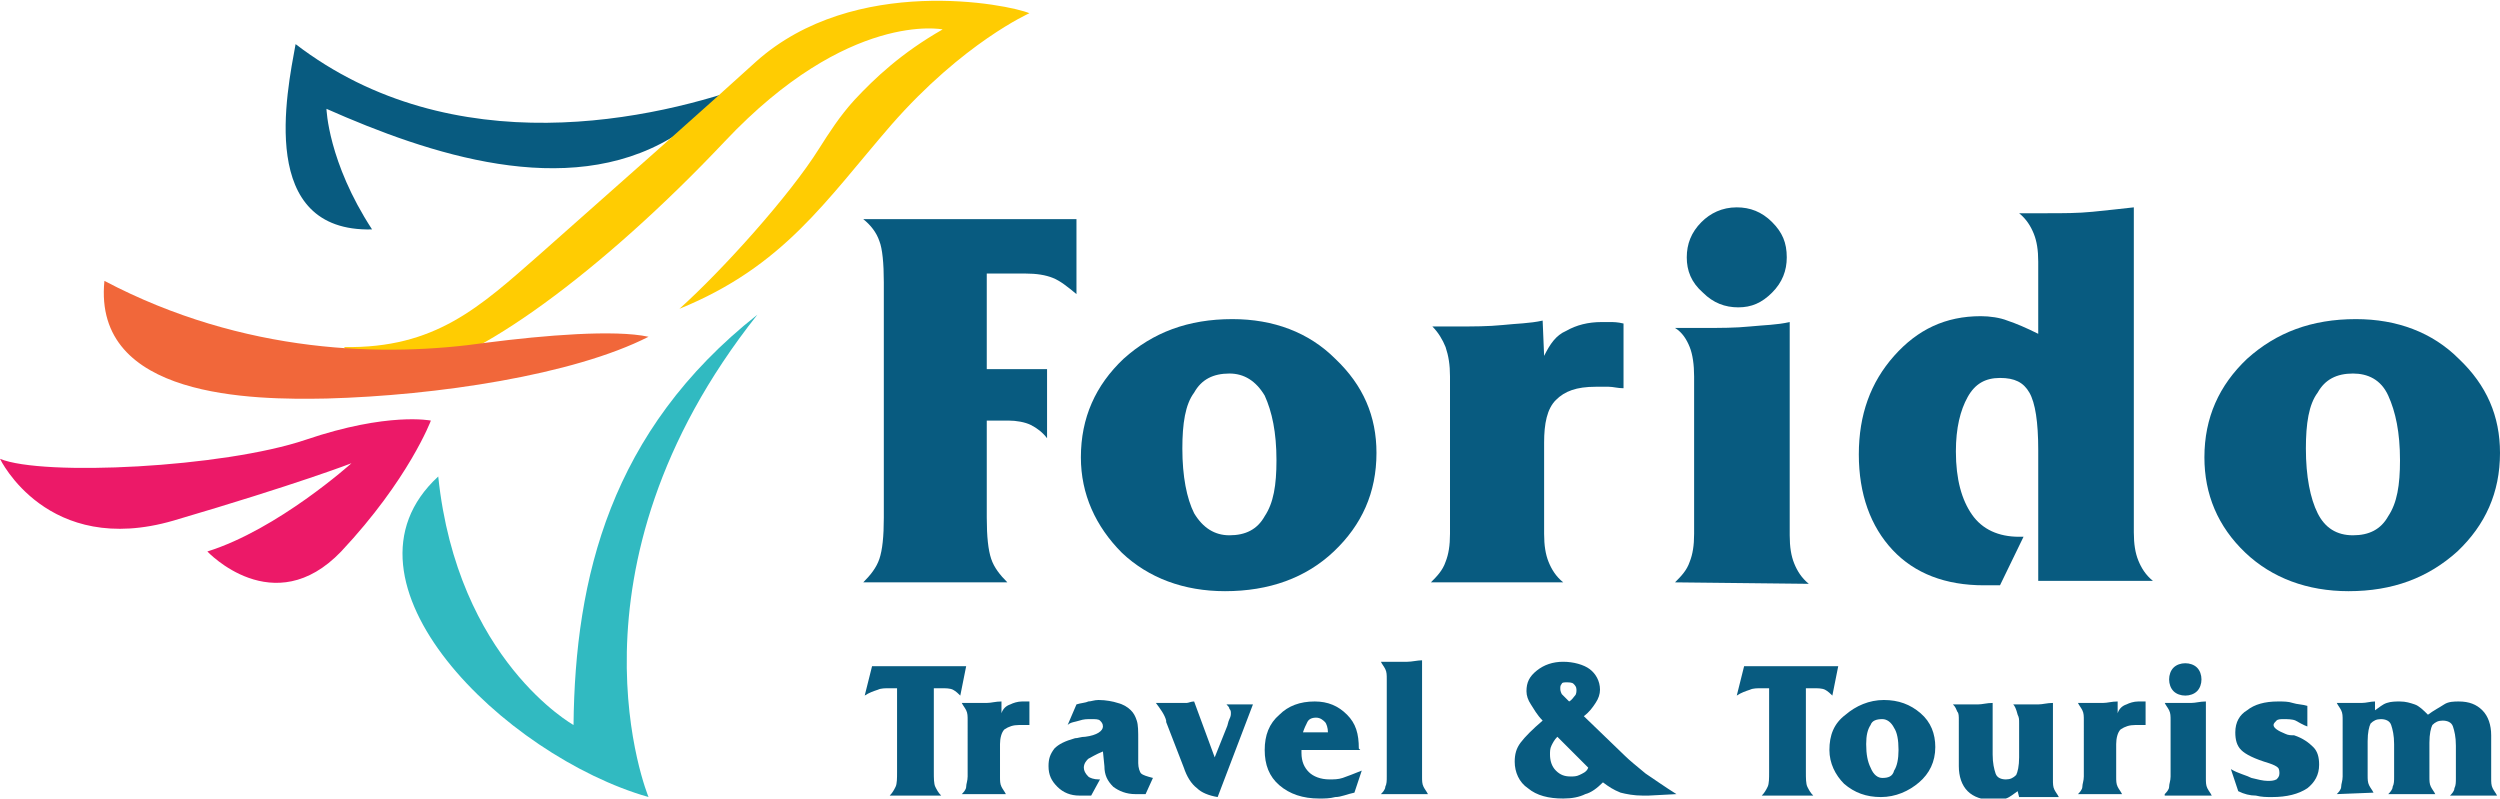
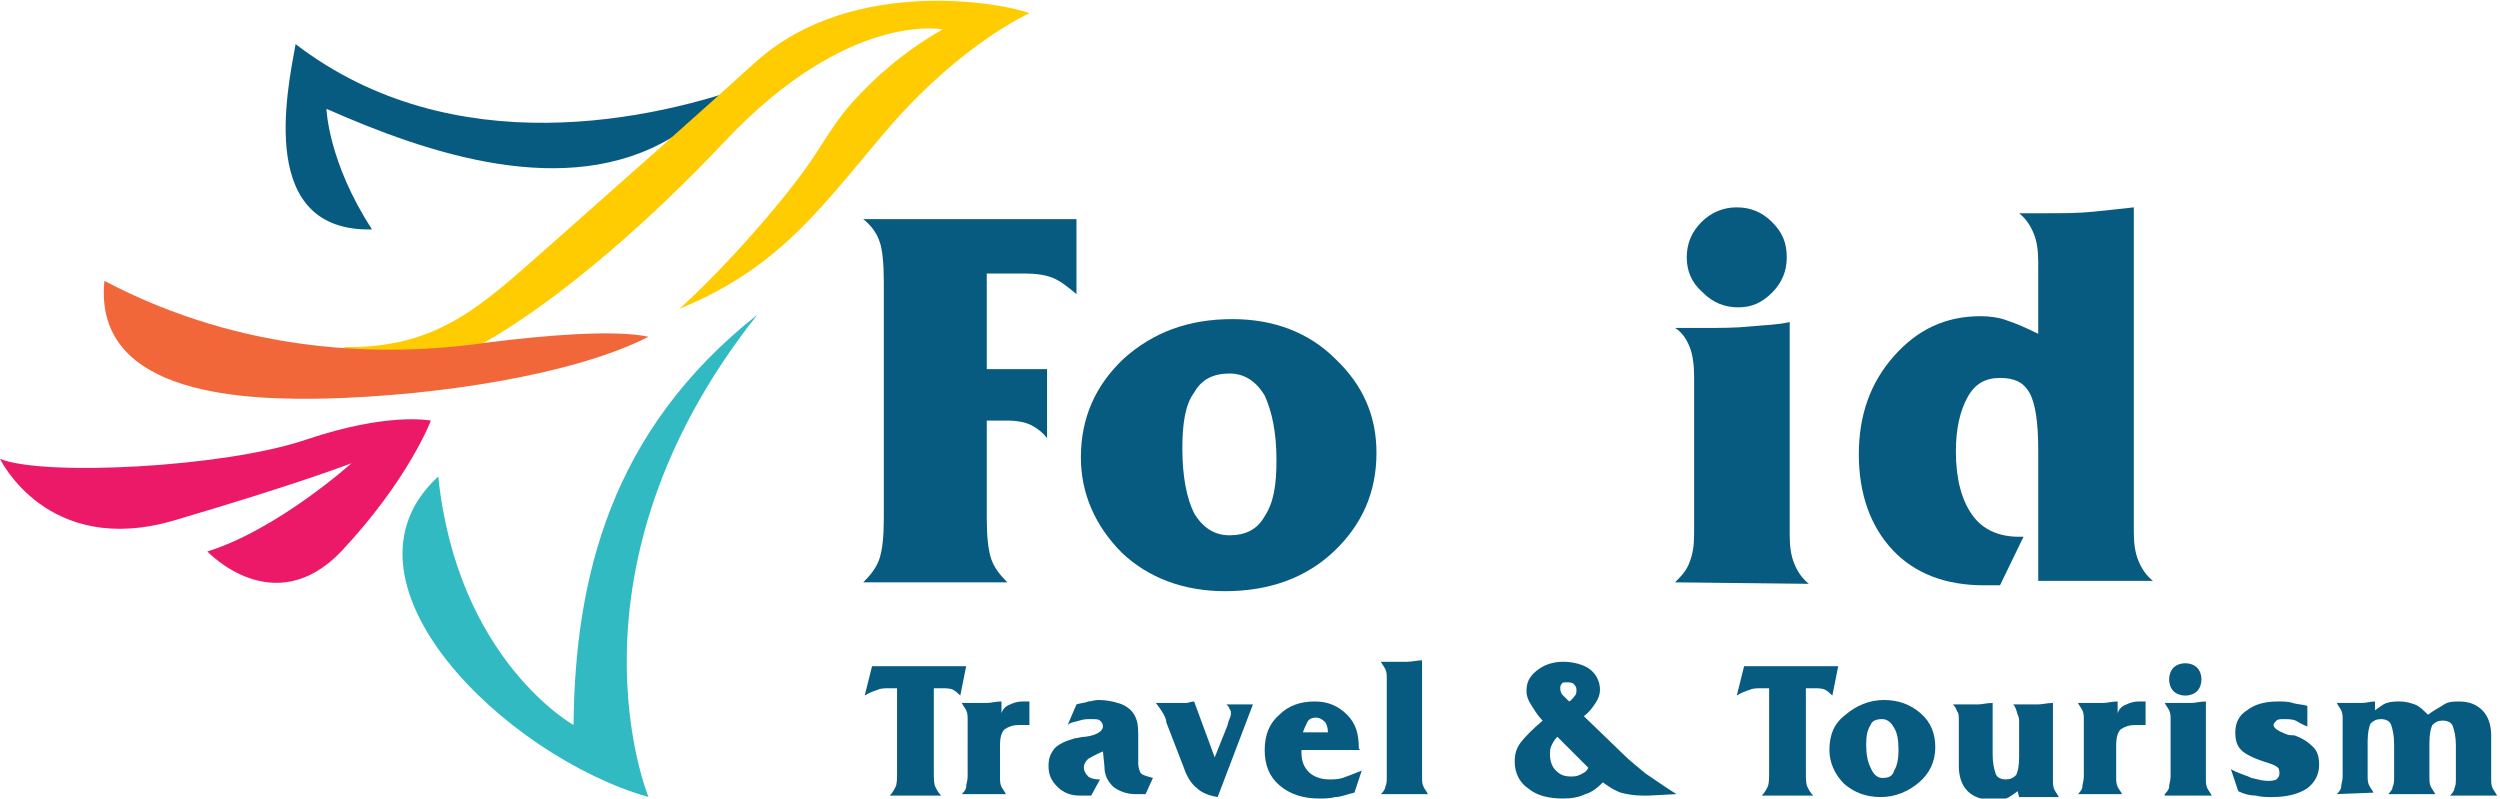
<svg xmlns="http://www.w3.org/2000/svg" version="1.1" id="Layer_1" x="0px" y="0px" viewBox="0 0 170 54.3" style="enable-background:new 0 0 170 54.3;" xml:space="preserve">
  <style type="text/css">
	.st0{fill:#085B80;}
	.st1{fill-rule:evenodd;clip-rule:evenodd;fill:#085B80;}
	.st2{fill-rule:evenodd;clip-rule:evenodd;fill:#FFCC02;}
	.st3{fill-rule:evenodd;clip-rule:evenodd;fill:#F1673A;}
	.st4{fill-rule:evenodd;clip-rule:evenodd;fill:#31BAC1;}
	.st5{fill-rule:evenodd;clip-rule:evenodd;fill:#EC1968;}
</style>
  <g>
    <g>
      <path class="st0" d="M67.1,25.1h4.1v4.7c-0.3-0.4-0.7-0.7-1.1-0.9c-0.4-0.2-1-0.3-1.5-0.3h-1.5v6.6c0,1.3,0.1,2.2,0.3,2.8    c0.2,0.6,0.6,1.1,1.1,1.6h-9.8c0.5-0.5,0.9-1,1.1-1.6c0.2-0.6,0.3-1.5,0.3-2.8v-16c0-1.3-0.1-2.3-0.3-2.8    c-0.2-0.6-0.6-1.1-1.1-1.5h14.5V20c-0.6-0.5-1.1-0.9-1.6-1.1s-1.1-0.3-1.9-0.3h-2.6V25.1z" />
      <path class="st0" d="M73.5,31.1c0-2.7,1-4.9,2.9-6.7c2-1.8,4.4-2.7,7.4-2.7c2.8,0,5.2,0.9,7,2.7c1.9,1.8,2.8,3.9,2.8,6.4    c0,2.7-1,4.9-2.9,6.7s-4.4,2.7-7.4,2.7c-2.8,0-5.2-0.9-7-2.6C74.5,35.8,73.5,33.6,73.5,31.1z M83.6,36.4c1.1,0,1.9-0.4,2.4-1.3    c0.6-0.9,0.8-2.1,0.8-3.8c0-1.9-0.3-3.3-0.8-4.4c-0.6-1-1.4-1.5-2.4-1.5c-1.1,0-1.9,0.4-2.4,1.3c-0.6,0.8-0.8,2.1-0.8,3.8    c0,1.9,0.3,3.4,0.8,4.4C81.8,35.9,82.6,36.4,83.6,36.4z" />
-       <path class="st0" d="M97.3,39.6c0.4-0.4,0.8-0.8,1-1.4c0.2-0.5,0.3-1.1,0.3-1.9V25.6c0-0.8-0.1-1.4-0.3-2c-0.2-0.5-0.5-1-0.9-1.4    H99c1.2,0,2.2,0,3.2-0.1c0.9-0.1,1.8-0.1,2.7-0.3l0.1,2.4c0.4-0.8,0.8-1.4,1.5-1.7c0.7-0.4,1.5-0.6,2.4-0.6c0.1,0,0.3,0,0.6,0    c0.2,0,0.5,0,0.9,0.1v4.4c-0.4,0-0.7-0.1-1-0.1c-0.3,0-0.6,0-0.9,0c-1.3,0-2.1,0.3-2.7,0.9c-0.6,0.6-0.8,1.6-0.8,2.9v6.2    c0,0.8,0.1,1.4,0.3,1.9c0.2,0.5,0.5,1,1,1.4L97.3,39.6L97.3,39.6z" />
      <path class="st0" d="M113.9,39.6c0.4-0.4,0.8-0.8,1-1.4c0.2-0.5,0.3-1.1,0.3-1.9V25.6c0-0.8-0.1-1.5-0.3-2c-0.2-0.5-0.5-1-1-1.3    h1.9c1.2,0,2.2,0,3.2-0.1s1.8-0.1,2.7-0.3v14.5c0,0.8,0.1,1.4,0.3,1.9c0.2,0.5,0.5,1,1,1.4L113.9,39.6L113.9,39.6z M114.7,17.5    c0-0.9,0.3-1.7,1-2.4c0.6-0.6,1.4-1,2.4-1c0.9,0,1.7,0.3,2.4,1c0.7,0.7,1,1.4,1,2.4c0,0.9-0.3,1.7-1,2.4c-0.7,0.7-1.4,1-2.3,1    c-0.9,0-1.7-0.3-2.4-1C115,19.2,114.7,18.4,114.7,17.5z" />
      <path class="st0" d="M138.6,17.8c0-0.8-0.1-1.4-0.3-1.9c-0.2-0.5-0.5-1-1-1.4h1.9c1.1,0,2.1,0,3.1-0.1c1-0.1,1.9-0.2,2.8-0.3v22.1    c0,0.8,0.1,1.4,0.3,1.9c0.2,0.5,0.5,1,1,1.4h-7.8v-8.9c0-1.9-0.2-3.2-0.6-3.9c-0.4-0.7-1-1-2-1c-1,0-1.7,0.4-2.2,1.3    c-0.5,0.9-0.8,2.1-0.8,3.7c0,1.9,0.4,3.3,1.1,4.3c0.7,1,1.8,1.5,3.2,1.5h0.3l-1.6,3.3c-0.1,0-0.3,0-0.4,0s-0.4,0-0.7,0    c-2.6,0-4.7-0.8-6.2-2.4c-1.5-1.6-2.3-3.8-2.3-6.5c0-2.7,0.8-4.9,2.4-6.7c1.6-1.8,3.5-2.7,5.9-2.7c0.6,0,1.3,0.1,1.8,0.3    c0.6,0.2,1.3,0.5,2.1,0.9L138.6,17.8L138.6,17.8z" />
-       <path class="st0" d="M149.9,31.1c0-2.7,1-4.9,2.9-6.7c2-1.8,4.4-2.7,7.4-2.7c2.8,0,5.2,0.9,7,2.7c1.9,1.8,2.8,3.9,2.8,6.4    c0,2.7-1,4.9-2.9,6.7c-2,1.8-4.4,2.7-7.4,2.7c-2.8,0-5.2-0.9-7-2.6C150.8,35.8,149.9,33.6,149.9,31.1z M160,36.4    c1.1,0,1.9-0.4,2.4-1.3c0.6-0.9,0.8-2.1,0.8-3.8c0-1.9-0.3-3.3-0.8-4.4s-1.4-1.5-2.4-1.5c-1.1,0-1.9,0.4-2.4,1.3    c-0.6,0.8-0.8,2.1-0.8,3.8c0,1.9,0.3,3.4,0.8,4.4C158.1,35.9,158.9,36.4,160,36.4z" />
    </g>
    <g>
      <g>
        <path class="st0" d="M63.5,52.5c0,0.4,0,0.8,0.1,1c0.1,0.2,0.2,0.4,0.4,0.6h-3.5c0.2-0.2,0.3-0.4,0.4-0.6c0.1-0.2,0.1-0.6,0.1-1     v-5.7c0,0-0.1,0-0.2,0s-0.1,0-0.3,0c-0.3,0-0.6,0-0.8,0.1c-0.3,0.1-0.6,0.2-0.9,0.4l0.5-2h6.4l-0.4,2c-0.1-0.1-0.3-0.3-0.5-0.4     c-0.2-0.1-0.5-0.1-0.8-0.1c0,0-0.1,0-0.3,0c-0.1,0-0.1,0-0.2,0L63.5,52.5L63.5,52.5z" />
        <path class="st0" d="M65.4,54c0.1-0.1,0.3-0.3,0.3-0.5s0.1-0.4,0.1-0.7V49c0-0.3,0-0.5-0.1-0.7s-0.2-0.3-0.3-0.5H66     c0.4,0,0.8,0,1.1,0c0.3,0,0.6-0.1,1-0.1l0,0.8c0.1-0.3,0.3-0.5,0.6-0.6c0.2-0.1,0.5-0.2,0.8-0.2c0,0,0.1,0,0.2,0s0.2,0,0.3,0v1.6     c-0.1,0-0.3,0-0.4,0c-0.1,0-0.2,0-0.3,0c-0.4,0-0.7,0.1-1,0.3c-0.2,0.2-0.3,0.6-0.3,1v2.2c0,0.3,0,0.5,0.1,0.7     c0.1,0.2,0.2,0.3,0.3,0.5L65.4,54L65.4,54z" />
        <path class="st0" d="M75,51.1c-0.5,0.2-0.8,0.4-1,0.5c-0.1,0.1-0.3,0.3-0.3,0.6c0,0.2,0.1,0.4,0.3,0.6c0.1,0.1,0.4,0.2,0.7,0.2     h0.1l-0.6,1.1c-0.2,0-0.3,0-0.5,0c-0.1,0-0.2,0-0.3,0c-0.6,0-1.1-0.2-1.5-0.6c-0.4-0.4-0.6-0.8-0.6-1.4c0-0.5,0.1-0.8,0.4-1.2     c0.3-0.3,0.7-0.5,1.4-0.7c0.2,0,0.4-0.1,0.7-0.1c0.8-0.1,1.2-0.4,1.2-0.7c0-0.2-0.1-0.3-0.2-0.4c-0.1-0.1-0.3-0.1-0.6-0.1     c-0.3,0-0.5,0-0.8,0.1c-0.3,0.1-0.6,0.1-0.8,0.3l0.6-1.4c0.3-0.1,0.6-0.1,0.8-0.2c0.2,0,0.4-0.1,0.7-0.1c0.5,0,1,0.1,1.3,0.2     c0.4,0.1,0.7,0.3,0.9,0.5c0.2,0.2,0.3,0.4,0.4,0.7c0.1,0.3,0.1,0.7,0.1,1.4v0.1v1.4c0,0.3,0.1,0.6,0.2,0.7     c0.1,0.1,0.4,0.2,0.8,0.3L77.9,54c-0.2,0-0.3,0-0.4,0c-0.1,0-0.2,0-0.3,0c-0.6,0-1.1-0.2-1.5-0.5c-0.4-0.4-0.6-0.8-0.6-1.4     L75,51.1L75,51.1z" />
        <path class="st0" d="M82.8,54.2c-0.6-0.1-1.1-0.3-1.4-0.6c-0.4-0.3-0.7-0.8-0.9-1.4l-1.2-3.1c0,0,0,0,0-0.1     c-0.1-0.4-0.4-0.8-0.7-1.2h1.5c0.2,0,0.4,0,0.6,0c0.1,0,0.3-0.1,0.5-0.1l1.4,3.8l0.8-2c0.1-0.2,0.1-0.4,0.2-0.6s0.1-0.3,0.1-0.4     s0-0.2-0.1-0.3c0-0.1-0.1-0.2-0.2-0.3h1.8L82.8,54.2z" />
        <path class="st0" d="M92.5,51h-4c0,0,0,0.1,0,0.1s0,0.1,0,0.1c0,0.6,0.2,1,0.5,1.3c0.3,0.3,0.8,0.5,1.4,0.5c0.3,0,0.6,0,0.9-0.1     c0.3-0.1,0.8-0.3,1.3-0.5l-0.5,1.5c-0.5,0.1-0.9,0.3-1.3,0.3c-0.4,0.1-0.7,0.1-1.1,0.1c-1.1,0-2-0.3-2.7-0.9     c-0.7-0.6-1-1.4-1-2.4c0-1,0.3-1.8,1-2.4c0.6-0.6,1.4-0.9,2.4-0.9c0.9,0,1.6,0.3,2.2,0.9c0.6,0.6,0.8,1.3,0.8,2.3L92.5,51     L92.5,51z M90.3,49.8c0-0.3-0.1-0.6-0.2-0.7c-0.1-0.1-0.3-0.3-0.6-0.3c-0.3,0-0.5,0.1-0.6,0.3c-0.1,0.2-0.2,0.4-0.3,0.7H90.3z" />
        <path class="st0" d="M93.9,54c0.1-0.1,0.3-0.3,0.3-0.5c0.1-0.2,0.1-0.4,0.1-0.7v-6.6c0-0.3,0-0.5-0.1-0.7s-0.2-0.3-0.3-0.5h0.7     c0.4,0,0.7,0,1.1,0c0.3,0,0.7-0.1,1-0.1v7.9c0,0.3,0,0.5,0.1,0.7c0.1,0.2,0.2,0.3,0.3,0.5L93.9,54L93.9,54z" />
      </g>
      <path class="st0" d="M109,53.2c-0.4,0.4-0.8,0.7-1.2,0.8c-0.4,0.2-0.9,0.3-1.5,0.3c-1,0-1.8-0.2-2.4-0.7c-0.6-0.4-0.9-1.1-0.9-1.8    c0-0.5,0.1-0.9,0.4-1.3c0.3-0.4,0.8-0.9,1.5-1.5c-0.4-0.4-0.6-0.8-0.8-1.1c-0.2-0.3-0.3-0.6-0.3-0.9c0-0.6,0.2-1,0.7-1.4    c0.5-0.4,1.1-0.6,1.8-0.6c0.7,0,1.4,0.2,1.8,0.5c0.4,0.3,0.7,0.8,0.7,1.4c0,0.3-0.1,0.6-0.3,0.9c-0.2,0.3-0.4,0.6-0.8,0.9l2.8,2.7    c0.3,0.3,0.8,0.7,1.4,1.2c0.6,0.4,1.3,0.9,2.1,1.4l-1.9,0.1c0,0-0.1,0-0.1,0c-0.1,0-0.1,0-0.3,0c-0.6,0-1.1-0.1-1.5-0.2    C109.7,53.7,109.4,53.5,109,53.2z M108,52.2l-2.1-2.1c-0.2,0.2-0.3,0.4-0.4,0.6c-0.1,0.2-0.1,0.4-0.1,0.6c0,0.4,0.1,0.8,0.4,1.1    c0.3,0.3,0.6,0.4,1,0.4c0.2,0,0.4,0,0.6-0.1C107.6,52.6,107.9,52.5,108,52.2z M106.7,47.7c0.2-0.1,0.3-0.3,0.4-0.4    c0.1-0.1,0.1-0.3,0.1-0.4c0-0.2-0.1-0.3-0.2-0.4s-0.3-0.1-0.5-0.1c-0.1,0-0.3,0-0.3,0.1c-0.1,0.1-0.1,0.2-0.1,0.3    c0,0.1,0,0.2,0.1,0.4C106.3,47.3,106.5,47.5,106.7,47.7z" />
      <g>
        <path class="st0" d="M122.8,52.5c0,0.4,0,0.8,0.1,1c0.1,0.2,0.2,0.4,0.4,0.6h-3.5c0.2-0.2,0.3-0.4,0.4-0.6c0.1-0.2,0.1-0.6,0.1-1     v-5.7c-0.1,0-0.1,0-0.2,0c-0.1,0-0.1,0-0.3,0c-0.3,0-0.6,0-0.8,0.1c-0.3,0.1-0.6,0.2-0.9,0.4l0.5-2h6.4l-0.4,2     c-0.1-0.1-0.3-0.3-0.5-0.4c-0.2-0.1-0.5-0.1-0.8-0.1c0,0-0.1,0-0.3,0c-0.1,0-0.1,0-0.2,0V52.5z" />
        <path class="st0" d="M124.4,51c0-1,0.3-1.8,1.1-2.4c0.7-0.6,1.6-1,2.6-1c1,0,1.8,0.3,2.5,0.9c0.7,0.6,1,1.4,1,2.3     c0,1-0.4,1.8-1.1,2.4c-0.7,0.6-1.6,1-2.6,1c-1,0-1.8-0.3-2.5-0.9C124.8,52.7,124.4,51.9,124.4,51z M128,52.9     c0.4,0,0.7-0.1,0.8-0.5c0.2-0.3,0.3-0.8,0.3-1.4c0-0.7-0.1-1.2-0.3-1.5c-0.2-0.4-0.5-0.6-0.8-0.6c-0.4,0-0.7,0.1-0.8,0.4     c-0.2,0.3-0.3,0.7-0.3,1.3c0,0.7,0.1,1.2,0.3,1.6C127.4,52.7,127.7,52.9,128,52.9z" />
        <path class="st0" d="M136.9,47.9h0.6c0.4,0,0.8,0,1.1,0s0.6-0.1,1-0.1v5.2c0,0.3,0,0.5,0.1,0.7c0.1,0.2,0.2,0.3,0.3,0.5h-2.7     l-0.1-0.4c-0.3,0.2-0.5,0.4-0.8,0.5c-0.3,0.1-0.6,0.1-0.9,0.1c-0.7,0-1.3-0.2-1.7-0.6c-0.4-0.4-0.6-1-0.6-1.7V49     c0-0.3,0-0.5-0.1-0.6c-0.1-0.2-0.1-0.3-0.3-0.5h0.6c0.4,0,0.8,0,1.1,0s0.6-0.1,1-0.1v3.5c0,0.6,0.1,1,0.2,1.3     c0.1,0.3,0.4,0.4,0.7,0.4s0.5-0.1,0.7-0.3c0.1-0.2,0.2-0.6,0.2-1.2v-2.3c0-0.3,0-0.4-0.1-0.6C137.1,48.2,137,48,136.9,47.9z" />
        <path class="st0" d="M141.3,54c0.1-0.1,0.3-0.3,0.3-0.5s0.1-0.4,0.1-0.7V49c0-0.3,0-0.5-0.1-0.7c-0.1-0.2-0.2-0.3-0.3-0.5h0.6     c0.4,0,0.8,0,1.1,0c0.3,0,0.6-0.1,1-0.1l0,0.8c0.1-0.3,0.3-0.5,0.6-0.6c0.2-0.1,0.5-0.2,0.8-0.2c0,0,0.1,0,0.2,0     c0.1,0,0.2,0,0.3,0v1.6c-0.1,0-0.3,0-0.4,0c-0.1,0-0.2,0-0.3,0c-0.4,0-0.7,0.1-1,0.3c-0.2,0.2-0.3,0.6-0.3,1v2.2     c0,0.3,0,0.5,0.1,0.7c0.1,0.2,0.2,0.3,0.3,0.5L141.3,54L141.3,54z" />
        <path class="st0" d="M147.2,54c0.1-0.1,0.3-0.3,0.3-0.5s0.1-0.4,0.1-0.7V49c0-0.3,0-0.5-0.1-0.7c-0.1-0.2-0.2-0.3-0.3-0.5h0.7     c0.4,0,0.8,0,1.1,0c0.3,0,0.6-0.1,1-0.1v5.2c0,0.3,0,0.5,0.1,0.7s0.2,0.3,0.3,0.5H147.2z M147.5,46.2c0-0.3,0.1-0.6,0.3-0.8     c0.2-0.2,0.5-0.3,0.8-0.3c0.3,0,0.6,0.1,0.8,0.3c0.2,0.2,0.3,0.5,0.3,0.8c0,0.3-0.1,0.6-0.3,0.8c-0.2,0.2-0.5,0.3-0.8,0.3     c-0.3,0-0.6-0.1-0.8-0.3C147.6,46.8,147.5,46.5,147.5,46.2z" />
        <path class="st0" d="M151.7,52.3c0.5,0.3,1,0.4,1.4,0.6c0.4,0.1,0.8,0.2,1.1,0.2c0.2,0,0.4,0,0.6-0.1c0.1-0.1,0.2-0.2,0.2-0.4     c0-0.1,0-0.3-0.1-0.4c-0.1-0.1-0.3-0.2-0.6-0.3c-1-0.3-1.6-0.6-1.9-0.9c-0.3-0.3-0.4-0.7-0.4-1.2c0-0.7,0.3-1.2,0.8-1.5     c0.5-0.4,1.2-0.6,2.1-0.6c0.4,0,0.7,0,1,0.1s0.7,0.1,1,0.2v1.4c-0.3-0.1-0.6-0.3-0.8-0.4s-0.6-0.1-0.8-0.1c-0.2,0-0.4,0-0.5,0.1     c-0.1,0.1-0.2,0.2-0.2,0.3c0,0.2,0.3,0.4,0.8,0.6c0.2,0.1,0.4,0.1,0.6,0.1c0.6,0.2,1,0.5,1.3,0.8c0.3,0.3,0.4,0.7,0.4,1.2     c0,0.7-0.3,1.2-0.8,1.6c-0.6,0.4-1.4,0.6-2.4,0.6c-0.4,0-0.7,0-1.1-0.1c-0.4,0-0.8-0.1-1.2-0.3L151.7,52.3z" />
        <path class="st0" d="M158.9,54c0.1-0.1,0.3-0.3,0.3-0.5s0.1-0.4,0.1-0.7V49c0-0.3,0-0.5-0.1-0.7c-0.1-0.2-0.2-0.3-0.3-0.5h0.6     c0.4,0,0.8,0,1.1,0c0.3,0,0.6-0.1,0.9-0.1l0,0.6c0.3-0.2,0.5-0.4,0.8-0.5c0.3-0.1,0.6-0.1,0.9-0.1c0.4,0,0.7,0.1,1,0.2     c0.3,0.1,0.6,0.4,0.9,0.7c0.4-0.3,0.8-0.5,1.1-0.7s0.7-0.2,1-0.2c0.7,0,1.2,0.2,1.6,0.6c0.4,0.4,0.6,1,0.6,1.7v2.9     c0,0.3,0,0.5,0.1,0.7c0.1,0.2,0.2,0.3,0.3,0.5h-3.2c0.1-0.1,0.3-0.3,0.3-0.5c0.1-0.2,0.1-0.4,0.1-0.7v-2.2c0-0.6-0.1-1-0.2-1.3     c-0.1-0.3-0.4-0.4-0.7-0.4s-0.5,0.1-0.7,0.3c-0.1,0.2-0.2,0.6-0.2,1.2v2.3c0,0.3,0,0.5,0.1,0.7s0.2,0.3,0.3,0.5h-3.2     c0.1-0.1,0.3-0.3,0.3-0.5c0.1-0.2,0.1-0.4,0.1-0.7v-2.2c0-0.6-0.1-1-0.2-1.3c-0.1-0.3-0.4-0.4-0.7-0.4s-0.5,0.1-0.7,0.3     c-0.1,0.2-0.2,0.6-0.2,1.2v2.3c0,0.3,0,0.5,0.1,0.7s0.2,0.3,0.3,0.5L158.9,54L158.9,54z" />
      </g>
    </g>
    <g>
      <path class="st1" d="M20.1,3c10.7,8.2,24.4,5.2,31.4,2.6c-2,1.7-3.8,2.5-5.9,3.8c-7.1,4.2-16.4,1.1-23.4-2c0,0,0.1,3.6,3.1,8.2    C17.5,15.8,19.5,6.3,20.1,3z" />
      <path class="st2" d="M55.7,10.1c0.7-1.1,1.4-2.2,2.4-3.3c1.4-1.5,3.2-3.2,6-4.8c0,0-6.4-1.3-14.8,7.6S32.1,24.9,27.7,25.3    c0,0-2.9,0.7-4.3-1.7c6.2,0.1,9.2-2.7,13.3-6.3c5.2-4.6,11.3-10,14.7-13.1c6.7-6,17.2-3.9,18.6-3.3c0,0-4.5,2-9.4,7.6    c-4.5,5.2-7.3,9.6-14.4,12.5C49.1,18.4,53.7,13.3,55.7,10.1z" />
      <path class="st3" d="M33.1,23.3c-6.9,1-16.5,0.8-26-4.2c-0.8,8,10.1,8.1,15.1,8c7.5-0.2,16.8-1.6,21.9-4.2    C41.8,22.4,37,22.8,33.1,23.3z" />
      <path class="st4" d="M44.1,54.2c0,0-6.4-15.4,7.4-32.8c-10,7.9-12.4,17.9-12.5,27.9c0,0-7.9-4.4-9.2-16.9    C22.1,39.5,34.3,51.4,44.1,54.2z" />
      <path class="st5" d="M29.3,28.6c0,0-2.9-0.6-8.5,1.3C15.2,31.8,2.9,32.4,0,31.2c0,0,3.2,6.7,11.8,4.2c8.5-2.5,12.1-3.9,12.1-3.9    s-5,4.5-9.8,6c0,0,4.5,4.8,9.1,0C27.8,32.6,29.3,28.6,29.3,28.6z" />
    </g>
  </g>
</svg>